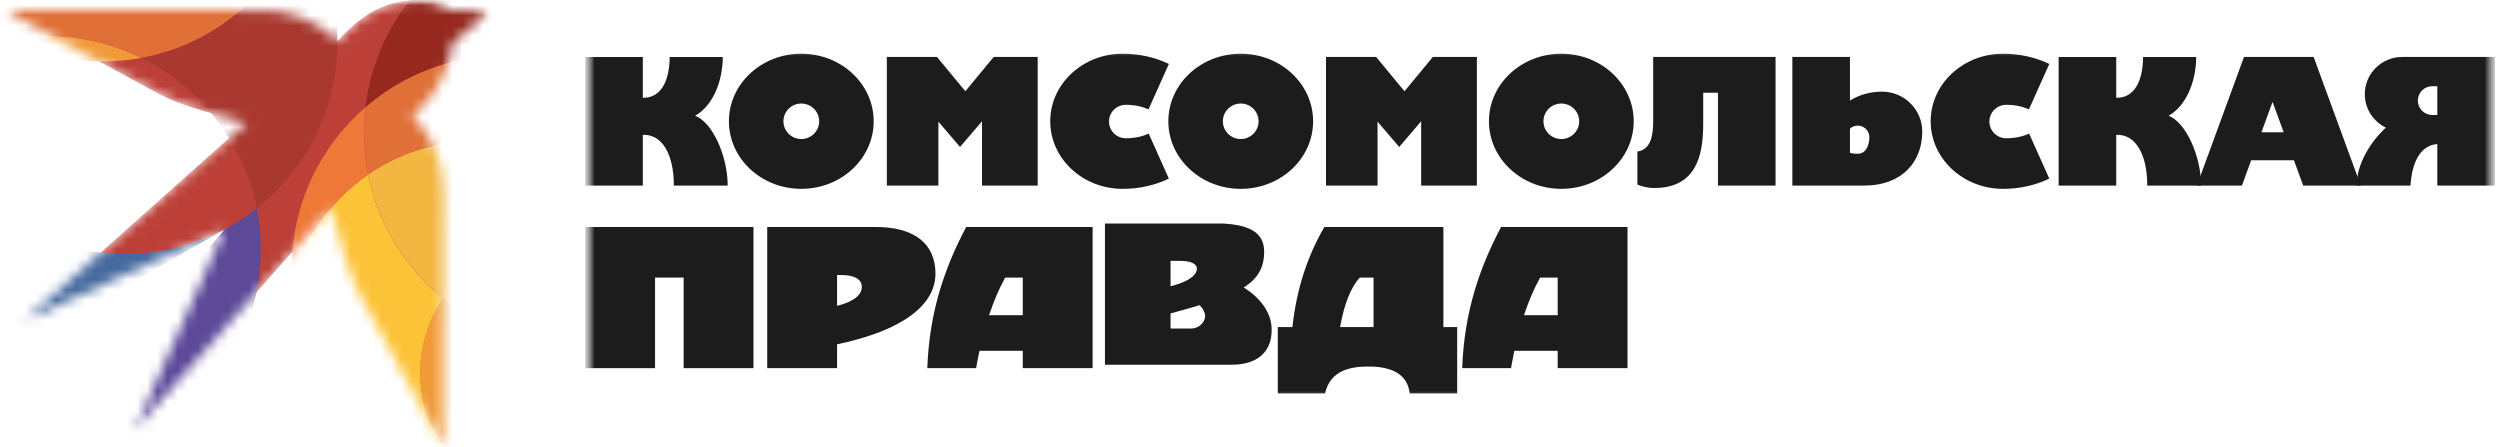
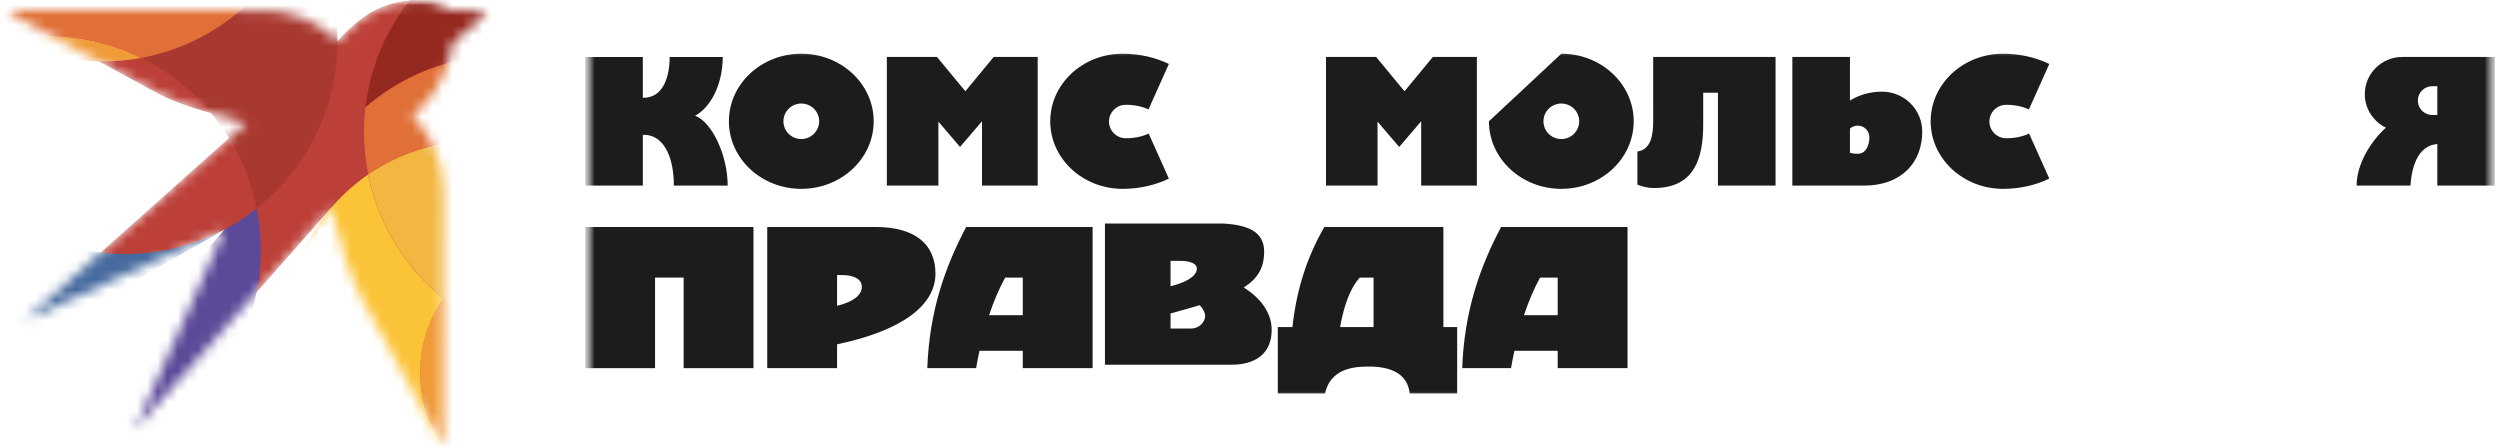
<svg xmlns="http://www.w3.org/2000/svg" width="246" height="44" viewBox="0 0 246 44" fill="none">
  <g clip-path="url(#clip0_4539_17383)">
    <mask id="mask0_4539_17383" style="mask-type:luminance" maskUnits="userSpaceOnUse" x="0" y="0" width="49" height="44">
      <path d="M48.073 0H0.5V44H48.073V0Z" fill="white" />
    </mask>
    <g mask="url(#mask0_4539_17383)">
      <mask id="mask1_4539_17383" style="mask-type:alpha" maskUnits="userSpaceOnUse" x="0" y="0" width="49" height="44">
        <path fill-rule="evenodd" clip-rule="evenodd" d="M6.769 4.437L0.5 1.017C0.5 1.017 17.76 1.026 25.975 1.036C28.695 1.036 31.299 2.128 33.217 4.053C33.599 3.603 33.809 3.364 34.495 2.741C35.898 1.476 37.778 0.068 41.108 0.001C42.043 -0.018 43.302 0.183 43.98 0.969C45.392 0.959 46.88 1.103 48.073 1.247L44.552 4.168C43.798 8.776 41.566 10.481 40.554 11.382C42.548 13.355 43.655 16.057 43.646 18.863C43.636 27.092 43.617 44 43.617 44C43.617 44 38.121 33.807 35.66 29.458C34.477 27.37 33.56 24.238 32.578 20.473C32.253 20.846 13.247 42.314 13.247 42.314L22.092 22.599L2.446 31.508C2.446 31.508 23.437 12.79 24.21 12.091C21.977 11.391 18.17 10.663 15.279 9.054C12.217 7.368 6.769 4.437 6.769 4.437Z" fill="#BC4038" />
      </mask>
      <g mask="url(#mask1_4539_17383)">
        <path fill-rule="evenodd" clip-rule="evenodd" d="M6.769 4.437L0.5 1.017C0.5 1.017 17.76 1.026 25.975 1.036C28.695 1.036 31.299 2.128 33.217 4.053C33.599 3.603 33.809 3.364 34.495 2.741C35.898 1.476 37.778 0.068 41.108 0.001C42.043 -0.018 43.302 0.183 43.98 0.969C45.392 0.959 46.88 1.103 48.073 1.247L44.552 4.168C43.798 8.776 41.566 10.481 40.554 11.382C42.548 13.355 43.655 16.057 43.646 18.863C43.636 27.092 43.617 44 43.617 44C43.617 44 38.121 33.807 35.66 29.458C34.477 27.37 33.56 24.238 32.578 20.473C32.253 20.846 13.247 42.314 13.247 42.314L22.092 22.599L2.446 31.508C2.446 31.508 23.437 12.79 24.21 12.091C21.977 11.391 18.17 10.663 15.279 9.054C12.217 7.368 6.769 4.437 6.769 4.437Z" fill="#BC4038" />
        <path fill-rule="evenodd" clip-rule="evenodd" d="M22.078 22.59L1.965 34.104L1.373 31.192L8.071 24.554C9.445 24.841 10.876 24.994 12.336 24.994C15.857 24.985 19.177 24.132 22.078 22.59Z" fill="#466A9E" />
        <path fill-rule="evenodd" clip-rule="evenodd" d="M22.073 22.592C23.199 21.998 24.268 21.299 25.26 20.504C25.527 21.835 25.661 23.215 25.661 24.623C25.661 36.262 16.244 45.717 4.651 45.717C4.012 45.717 3.382 45.688 2.762 45.631L22.073 22.592Z" fill="#5C4998" />
        <path fill-rule="evenodd" clip-rule="evenodd" d="M0.865 3.879C2.096 3.659 3.356 3.544 4.653 3.544C7.973 3.544 11.122 4.32 13.908 5.699C12.677 5.929 11.408 6.044 10.111 6.044C6.79 6.044 3.651 5.268 0.865 3.879Z" fill="#F09A38" />
        <path fill-rule="evenodd" clip-rule="evenodd" d="M13.906 5.706C21.186 4.364 27.15 -0.78 29.688 -7.591C31.911 -4.257 33.208 -0.253 33.208 4.048C33.208 10.716 30.098 16.674 25.26 20.516C23.972 14.001 19.688 8.56 13.906 5.706Z" fill="#A93930" />
        <path fill-rule="evenodd" clip-rule="evenodd" d="M54.205 23.77C61.304 23.77 67.067 29.555 67.067 36.683C67.067 43.81 61.304 49.596 54.205 49.596C47.107 49.596 41.344 43.81 41.344 36.683C41.344 29.565 47.107 23.77 54.205 23.77Z" fill="#F09A38" />
        <path fill-rule="evenodd" clip-rule="evenodd" d="M36.222 17.174C37.205 22.069 39.876 26.351 43.617 29.369C42.185 31.447 41.346 33.976 41.346 36.697C41.346 43.824 47.109 49.61 54.207 49.61C54.551 49.61 54.885 49.6 55.219 49.572C52.69 50.846 49.837 51.564 46.822 51.564C36.461 51.564 28.055 43.125 28.055 32.721C28.064 26.274 31.299 20.575 36.222 17.174Z" fill="#FBC338" />
-         <path fill-rule="evenodd" clip-rule="evenodd" d="M35.966 10.54C35.87 11.354 35.823 12.178 35.823 13.021C35.823 14.439 35.966 15.828 36.233 17.169C32.636 19.65 29.936 23.358 28.743 27.697C28.715 27.276 28.705 26.864 28.705 26.433C28.695 20.081 31.52 14.391 35.966 10.54Z" fill="#ED7837" />
        <path fill-rule="evenodd" clip-rule="evenodd" d="M36.223 17.166C39.238 15.088 42.892 13.871 46.823 13.871C56.946 13.871 65.219 21.937 65.581 32.024C62.891 33.298 59.876 34.007 56.708 34.007C46.594 33.998 38.15 26.765 36.223 17.166Z" fill="#F2B641" />
        <path fill-rule="evenodd" clip-rule="evenodd" d="M35.966 10.536C39.63 7.365 44.391 5.449 49.601 5.449C61.136 5.449 70.496 14.847 70.496 26.428C70.496 27.271 70.449 28.095 70.353 28.91C68.922 30.145 67.319 31.199 65.592 32.013C65.23 21.936 56.957 13.86 46.834 13.86C42.903 13.86 39.249 15.077 36.234 17.155C35.966 15.814 35.823 14.425 35.823 13.007C35.814 12.174 35.871 11.35 35.966 10.536Z" fill="#E07037" />
        <path fill-rule="evenodd" clip-rule="evenodd" d="M35.965 10.541C37.186 0.128 46.021 -7.957 56.717 -7.957C68.252 -7.957 77.612 1.44 77.612 13.022C77.612 19.373 74.798 25.073 70.352 28.915C70.447 28.1 70.495 27.276 70.495 26.433C70.495 14.852 61.135 5.454 49.599 5.454C44.39 5.454 39.619 7.37 35.965 10.541Z" fill="#96291F" />
        <path fill-rule="evenodd" clip-rule="evenodd" d="M0.863 3.881C-6.036 0.461 -10.797 -6.685 -10.797 -14.943C-10.797 -26.524 -1.437 -35.922 10.098 -35.922C21.634 -35.922 30.994 -26.524 30.994 -14.943C30.994 -4.664 23.619 3.9 13.896 5.692C11.1 4.312 7.961 3.536 4.641 3.536C3.353 3.546 2.093 3.661 0.863 3.881Z" fill="#E07037" />
      </g>
    </g>
    <mask id="mask2_4539_17383" style="mask-type:luminance" maskUnits="userSpaceOnUse" x="57" y="4" width="189" height="36">
      <path d="M245.499 4.162H57.586V39.838H245.499V4.162Z" fill="white" />
    </mask>
    <g mask="url(#mask2_4539_17383)">
      <mask id="mask3_4539_17383" style="mask-type:luminance" maskUnits="userSpaceOnUse" x="57" y="4" width="189" height="36">
        <path d="M245.499 4.709H57.586V39.29H245.499V4.709Z" fill="white" />
      </mask>
      <g mask="url(#mask3_4539_17383)">
-         <path fill-rule="evenodd" clip-rule="evenodd" d="M122.088 5.285C126.021 5.285 129.21 8.263 129.21 11.934C129.21 15.606 126.021 18.583 122.088 18.583C118.155 18.583 114.965 15.606 114.965 11.934C114.965 8.263 118.155 5.285 122.088 5.285ZM122.088 10.187C123.058 10.187 123.845 10.97 123.845 11.934C123.845 12.899 123.058 13.681 122.088 13.681C121.117 13.681 120.33 12.899 120.33 11.934C120.33 10.97 121.117 10.187 122.088 10.187Z" fill="#1C1C1C" />
        <path fill-rule="evenodd" clip-rule="evenodd" d="M110.467 18.583C106.534 18.583 103.344 15.606 103.344 11.934C103.344 8.263 106.534 5.285 110.467 5.285C112.138 5.285 113.696 5.655 115.016 6.294L113.01 10.77C112.431 10.486 111.646 10.312 110.781 10.312C109.867 10.312 109.125 11.049 109.125 11.958C109.125 12.867 109.867 13.604 110.781 13.604C111.655 13.604 112.448 13.427 113.028 13.138L115.016 17.576C113.696 18.214 112.138 18.583 110.467 18.583Z" fill="#1C1C1C" />
        <path fill-rule="evenodd" clip-rule="evenodd" d="M78.848 5.285C82.781 5.285 85.97 8.263 85.97 11.934C85.97 15.606 82.781 18.583 78.848 18.583C74.914 18.583 71.725 15.606 71.725 11.934C71.725 8.263 74.914 5.285 78.848 5.285ZM78.847 10.187C79.818 10.187 80.606 10.97 80.606 11.934C80.606 12.899 79.818 13.681 78.847 13.681C77.877 13.681 77.089 12.899 77.089 11.934C77.089 10.97 77.877 10.187 78.847 10.187Z" fill="#1C1C1C" />
        <path fill-rule="evenodd" clip-rule="evenodd" d="M197.099 18.583C193.168 18.583 189.977 15.606 189.977 11.934C189.977 8.263 193.168 5.285 197.099 5.285C198.77 5.285 200.33 5.655 201.65 6.294L199.643 10.77C199.064 10.486 198.278 10.312 197.415 10.312C196.5 10.312 195.758 11.049 195.758 11.958C195.758 12.867 196.5 13.604 197.415 13.604C198.288 13.604 199.081 13.427 199.661 13.138L201.65 17.576C200.33 18.214 198.77 18.583 197.099 18.583Z" fill="#1C1C1C" />
        <path fill-rule="evenodd" clip-rule="evenodd" d="M145.324 5.605H140.991L138.202 8.98L135.413 5.605H130.479V18.263H135.55V11.97L137.681 14.46L139.843 11.932V18.263H145.324V5.605Z" fill="#1C1C1C" />
        <path fill-rule="evenodd" clip-rule="evenodd" d="M174.715 5.605H162.673L162.674 11.927C162.674 13.334 162.433 14.737 161.121 14.906V18.166C161.633 18.382 162.184 18.501 162.759 18.501C166.867 18.501 167.596 15.364 167.596 12.225V9.122H169.046V18.263H174.715V5.605Z" fill="#1C1C1C" />
        <path fill-rule="evenodd" clip-rule="evenodd" d="M182.035 5.605H176.367V18.263H183.379C187.277 18.263 189.15 15.826 189.15 12.951C189.15 10.78 187.377 9.018 185.191 9.018C183.988 9.018 182.894 9.353 182.035 9.899V5.605ZM182.801 12.36C183.434 12.36 183.947 12.874 183.947 13.508C183.947 14.142 183.692 15.131 182.801 15.131C182.467 15.131 182.219 15.094 182.035 15.03V12.654C182.239 12.471 182.508 12.36 182.801 12.36Z" fill="#1C1C1C" />
        <path fill-rule="evenodd" clip-rule="evenodd" d="M245.5 5.605H236.38C234.347 5.605 232.696 7.245 232.696 9.267C232.696 10.716 233.545 11.968 234.774 12.561C233.286 13.904 231.891 16.146 231.891 18.263H237.188C237.398 15.284 238.577 14.264 239.832 14.175V18.263H245.5V5.605ZM239.832 8.48H239.341C238.553 8.48 237.915 9.115 237.915 9.897C237.915 10.68 238.553 11.315 239.341 11.315H239.832V8.48Z" fill="#1C1C1C" />
-         <path fill-rule="evenodd" clip-rule="evenodd" d="M153.635 5.285C157.568 5.285 160.757 8.263 160.757 11.934C160.757 15.606 157.568 18.583 153.635 18.583C149.701 18.583 146.512 15.606 146.512 11.934C146.512 8.263 149.701 5.285 153.635 5.285ZM153.633 10.187C154.605 10.187 155.392 10.97 155.392 11.934C155.392 12.899 154.605 13.681 153.633 13.681C152.663 13.681 151.876 12.899 151.876 11.934C151.876 10.97 152.663 10.187 153.633 10.187Z" fill="#1C1C1C" />
+         <path fill-rule="evenodd" clip-rule="evenodd" d="M153.635 5.285C157.568 5.285 160.757 8.263 160.757 11.934C160.757 15.606 157.568 18.583 153.635 18.583C149.701 18.583 146.512 15.606 146.512 11.934ZM153.633 10.187C154.605 10.187 155.392 10.97 155.392 11.934C155.392 12.899 154.605 13.681 153.633 13.681C152.663 13.681 151.876 12.899 151.876 11.934C151.876 10.97 152.663 10.187 153.633 10.187Z" fill="#1C1C1C" />
        <path fill-rule="evenodd" clip-rule="evenodd" d="M63.254 13.268V18.264H57.586V5.606H63.254V9.619C65.019 9.663 65.879 8.001 65.898 5.606H71.124C71.101 8.281 69.979 10.52 68.4 11.39C70.068 12.003 71.604 15.301 71.604 18.264H66.307C66.307 15.225 65.184 13.19 63.254 13.268Z" fill="#1C1C1C" />
-         <path fill-rule="evenodd" clip-rule="evenodd" d="M208.237 13.268V18.264H202.57V5.606H208.237V9.619C210.004 9.663 210.863 8.001 210.882 5.606H216.108C216.086 8.281 214.963 10.52 213.385 11.39C215.052 12.003 216.588 15.301 216.588 18.264H211.29C211.29 15.225 210.168 13.19 208.237 13.268Z" fill="#1C1C1C" />
        <path fill-rule="evenodd" clip-rule="evenodd" d="M102.109 5.605H97.778L94.989 8.98L92.2 5.605H87.266V18.263H92.337V11.97L94.468 14.46L96.63 11.932V18.263H102.109V5.605Z" fill="#1C1C1C" />
-         <path fill-rule="evenodd" clip-rule="evenodd" d="M227.663 5.605L232.3 18.263H226.635L225.722 15.767H221.517L220.603 18.263H216.174L220.81 5.605H227.663ZM224.714 13.015L223.62 10.027L222.525 13.015H224.714Z" fill="#1C1C1C" />
        <path fill-rule="evenodd" clip-rule="evenodd" d="M107.514 22.338H95.071C93.013 26.233 91.448 30.59 91.246 36.226H96.05C96.15 35.65 96.26 35.079 96.381 34.517H100.642V36.226H107.514V22.338ZM100.642 27.313V31.016H97.325C97.768 29.683 98.293 28.437 98.91 27.313H100.642Z" fill="#1C1C1C" />
        <path fill-rule="evenodd" clip-rule="evenodd" d="M108.727 21.999V35.888H121.187C123.531 35.888 125.157 34.805 125.132 32.401C125.114 30.665 123.914 29.246 122.385 28.287C123.732 27.435 124.398 26.37 124.393 24.75C124.385 22.802 122.81 22.143 120.408 21.999H108.727ZM115.182 32.326H117.245C117.97 32.326 118.587 31.694 118.586 31.099C118.585 30.733 118.325 30.287 118.046 30.03C117.18 30.29 116.226 30.556 115.182 30.843V32.326ZM115.182 25.671H116.091C117.119 25.66 117.775 25.936 117.773 26.44C117.77 27.123 116.84 27.752 115.182 28.169V25.671Z" fill="#1C1C1C" />
        <path fill-rule="evenodd" clip-rule="evenodd" d="M75.496 22.338V36.226H82.368V33.88C88.935 32.504 92.049 29.951 92.049 26.926C92.049 23.876 89.831 22.338 86.209 22.338H75.496ZM82.368 30.095C83.908 29.71 84.791 29.075 84.803 28.25C84.816 27.397 83.907 27.065 82.846 27.065H82.368V30.095Z" fill="#1C1C1C" />
        <path fill-rule="evenodd" clip-rule="evenodd" d="M64.458 27.313H67.27V36.226H74.142V22.338H57.586V36.226H64.458V27.313Z" fill="#1C1C1C" />
        <path fill-rule="evenodd" clip-rule="evenodd" d="M142.029 22.338H130.316C128.686 25.143 127.583 28.378 127.175 32.184H125.734V38.714H130.379C130.904 36.441 132.86 36.031 134.87 36.07C136.733 36.106 138.495 36.681 138.716 38.714H143.384V32.184H142.029V22.338ZM135.157 27.313V32.184H131.865C132.249 30.017 132.893 28.291 133.806 27.313H135.157Z" fill="#1C1C1C" />
        <path fill-rule="evenodd" clip-rule="evenodd" d="M160.148 22.338H147.706C145.647 26.233 144.083 30.59 143.881 36.226H148.685C148.784 35.65 148.895 35.079 149.015 34.517H153.276V36.226H160.148V22.338ZM153.276 27.313V31.016H149.959C150.403 29.683 150.928 28.437 151.544 27.313H153.276Z" fill="#1C1C1C" />
      </g>
    </g>
  </g>
  <defs>
    <clipPath id="clip0_4539_17383">
      <rect width="246" height="44" fill="white" />
    </clipPath>
  </defs>
</svg>